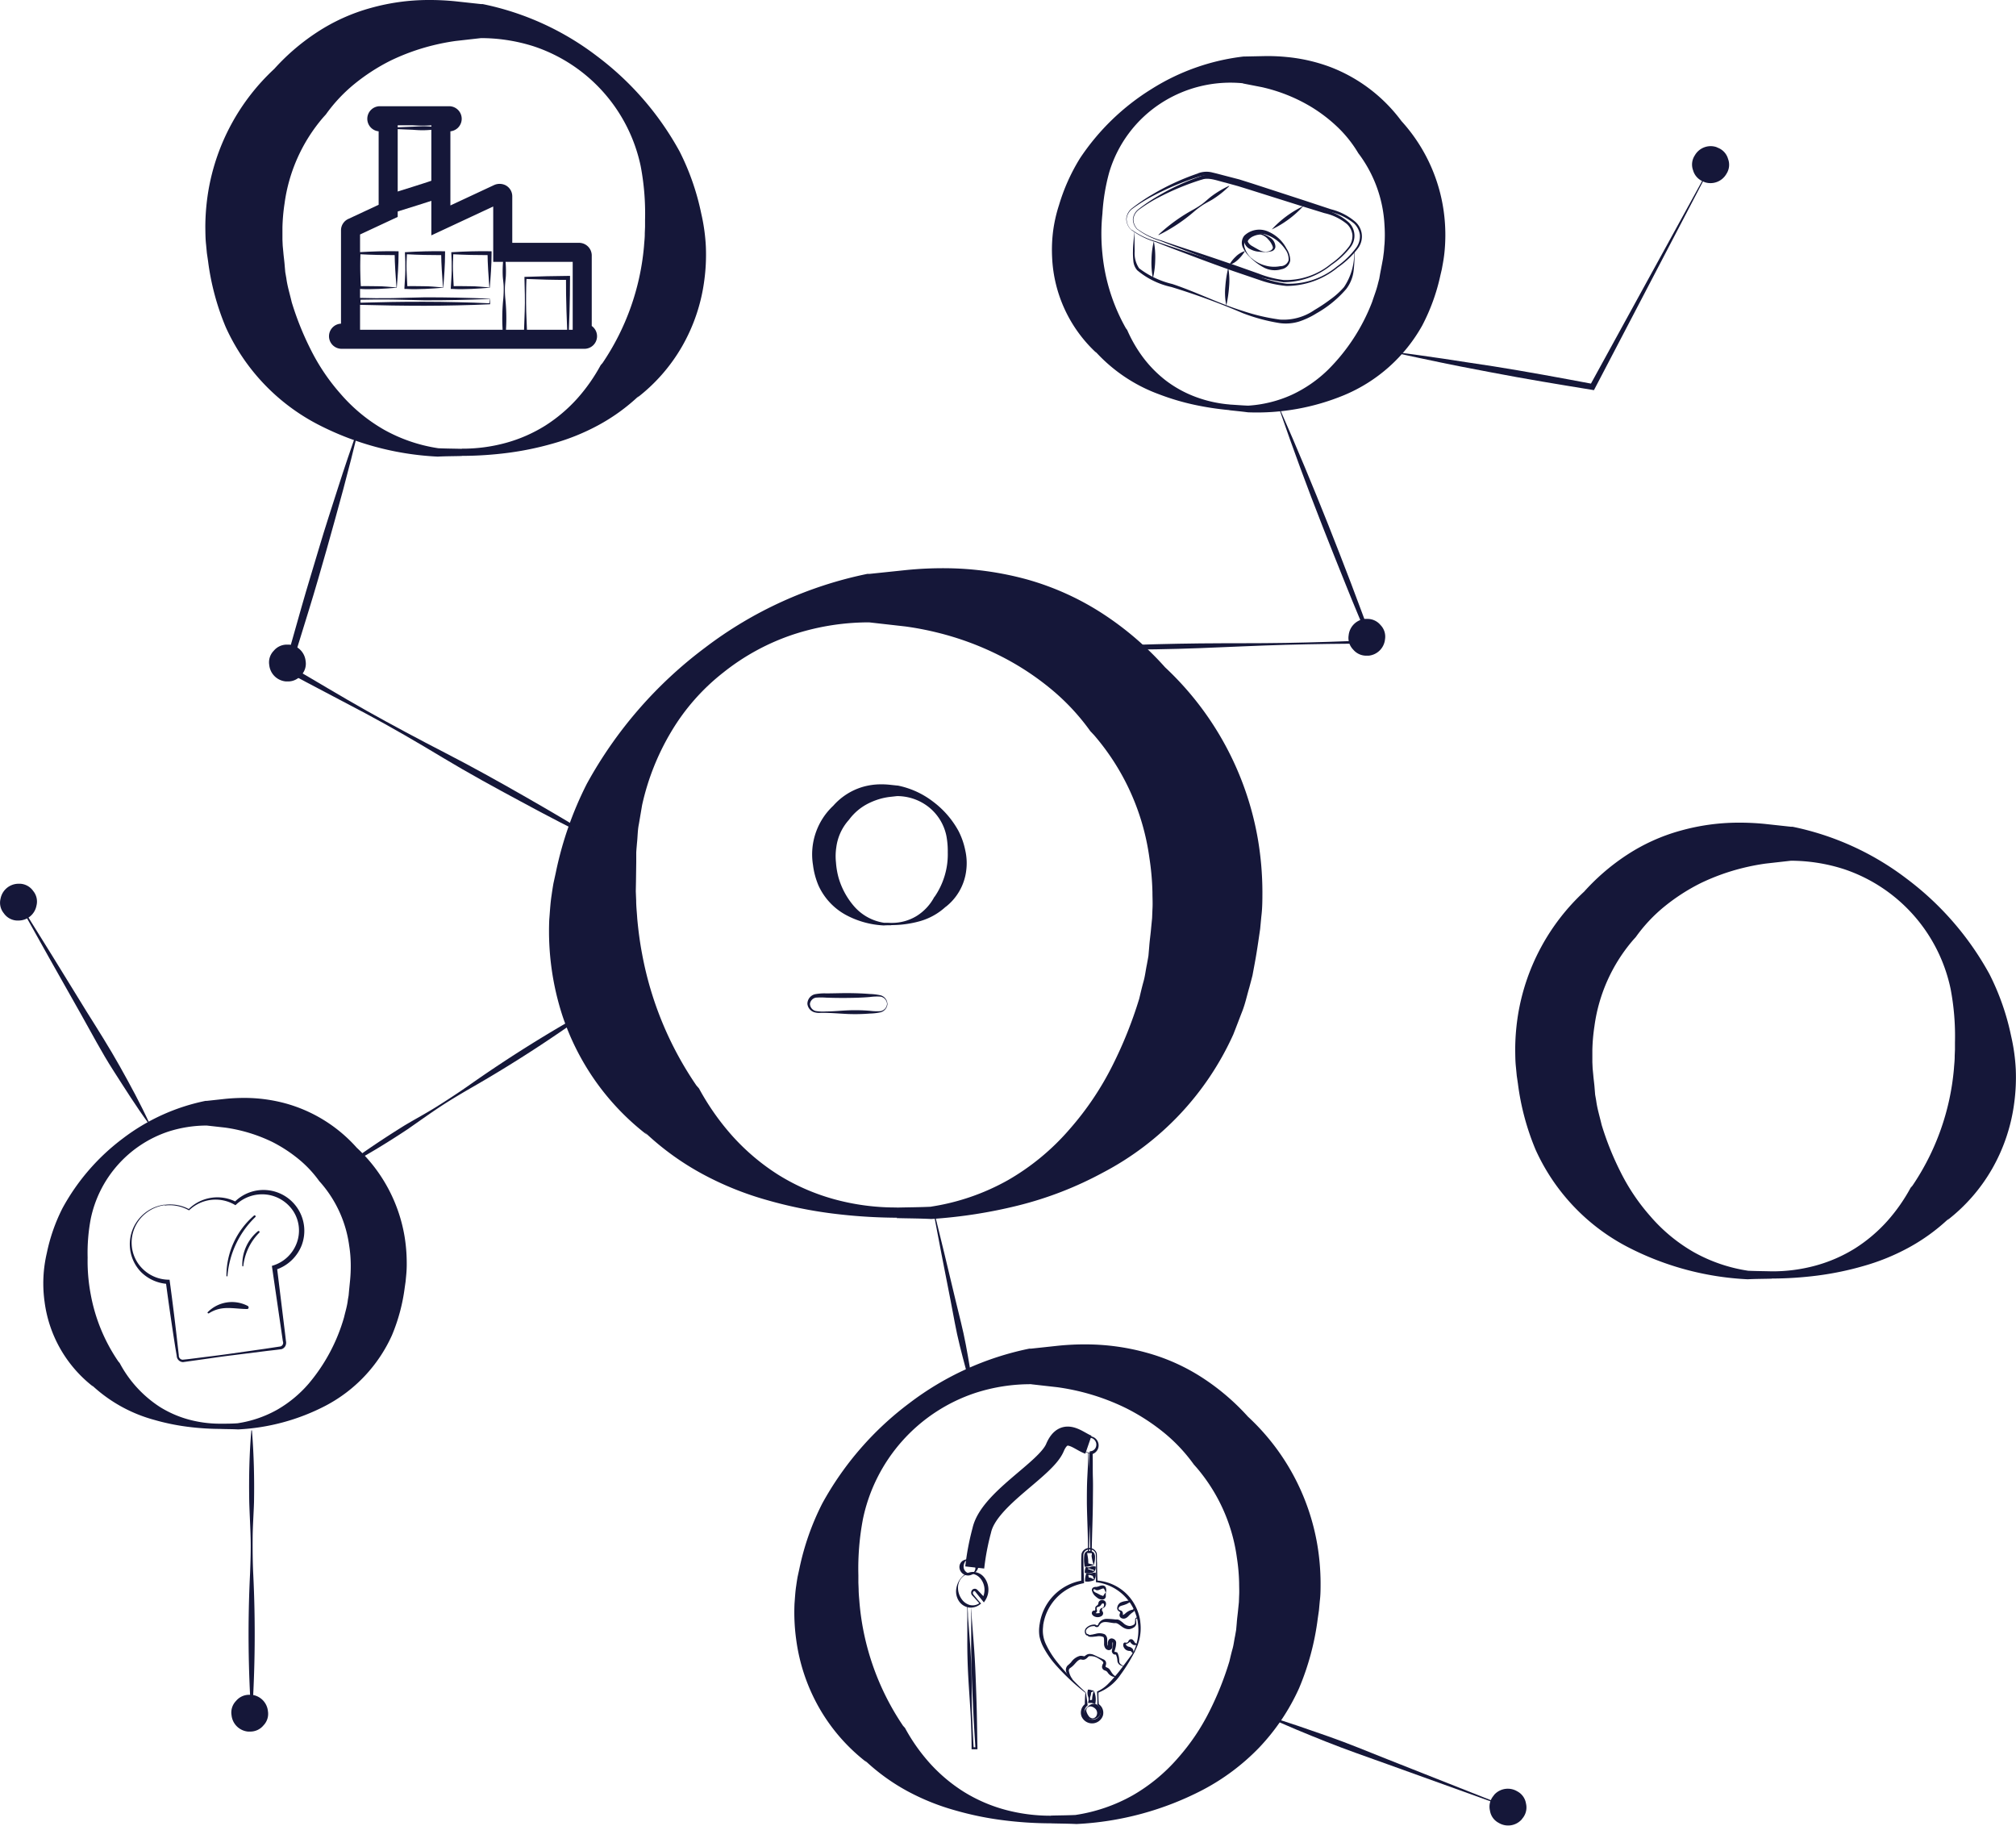
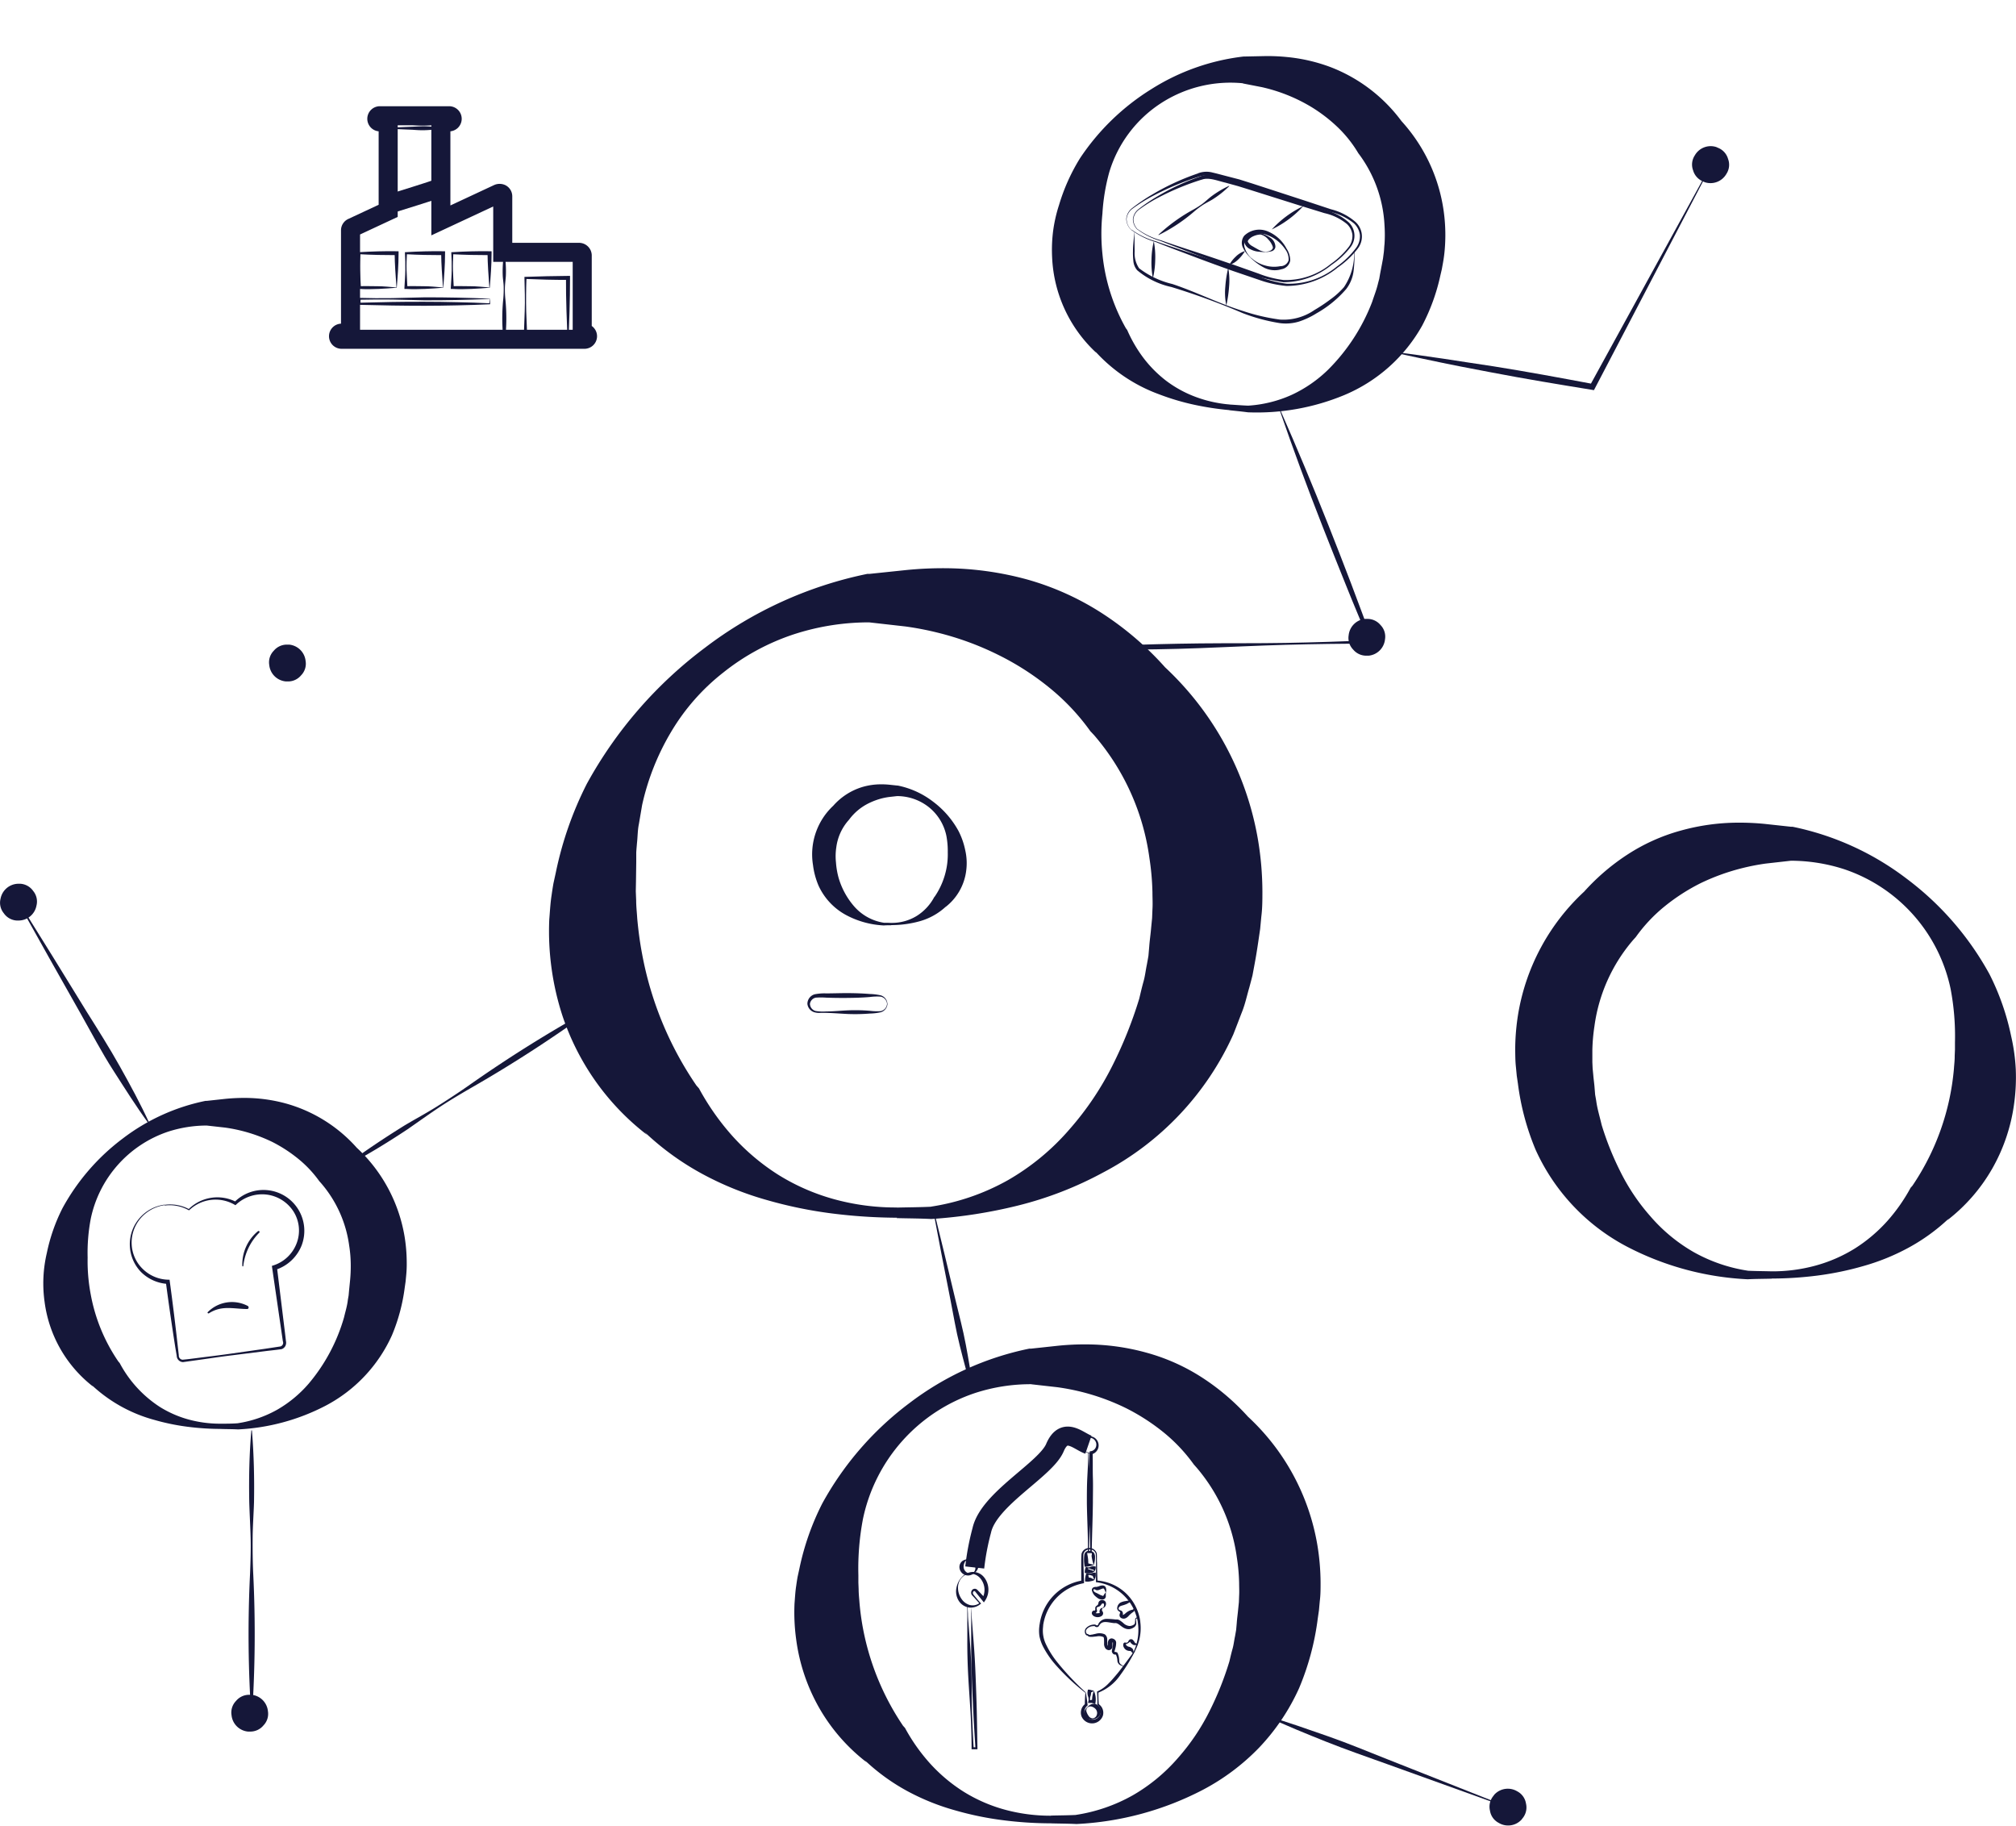
<svg xmlns="http://www.w3.org/2000/svg" id="Groupe_2074" data-name="Groupe 2074" width="52.912" height="47.907" viewBox="0 0 52.912 47.907">
  <defs>
    <clipPath id="clip-path">
      <rect id="Rectangle_1496" data-name="Rectangle 1496" width="52.912" height="47.907" fill="none" />
    </clipPath>
  </defs>
  <g id="Groupe_2073" data-name="Groupe 2073" transform="translate(0 0)" clip-path="url(#clip-path)">
    <path id="Tracé_5327" data-name="Tracé 5327" d="M28.359,36.673c.3-.008.6-.008.9-.023H29.24a5.949,5.949,0,0,0,2.037-.7,6.237,6.237,0,0,0,1.617-1.339,7.852,7.852,0,0,0,1.119-1.662,11.057,11.057,0,0,0,.705-1.76c.036-.151.07-.3.112-.449s.057-.3.089-.45c.013-.076.028-.149.04-.226l.021-.244c.012-.165.036-.319.05-.49l.025-.253.009-.228c.01-.151,0-.3,0-.452a6.843,6.843,0,0,0-.079-.895,6.217,6.217,0,0,0-1.451-3.225l-.1-.106a5.834,5.834,0,0,0-1.069-1.136,7.11,7.11,0,0,0-1.35-.867,7.733,7.733,0,0,0-1.58-.58,8.006,8.006,0,0,0-.857-.165l-.947-.107.06,0a6.381,6.381,0,0,0-2.045.315,5.961,5.961,0,0,0-1.844,1A5.608,5.608,0,0,0,22.425,24.2a6.462,6.462,0,0,0-.755,1.91l-.085.5c-.034.163-.031.333-.05.5-.006.082-.015.163-.019.246V27.6l-.007.514-.005.26.01.241c0,.159.019.317.028.474.029.314.069.625.128.93a9,9,0,0,0,1.425,3.45l.067.076a6.59,6.59,0,0,0,.869,1.24,5.772,5.772,0,0,0,1.206,1.023,5.562,5.562,0,0,0,1.49.65,6.092,6.092,0,0,0,1.634.212m0,.269a14.062,14.062,0,0,1-1.707-.112,11.364,11.364,0,0,1-1.71-.352,8.243,8.243,0,0,1-1.684-.68,7.156,7.156,0,0,1-1.527-1.106l.067.076a6.541,6.541,0,0,1-1.683-1.927,6.633,6.633,0,0,1-.532-1.181,7.165,7.165,0,0,1-.352-2.544c.018-.214.028-.426.061-.637.014-.1.031-.211.049-.313l.064-.292a9.249,9.249,0,0,1,.811-2.317,11.162,11.162,0,0,1,3.1-3.571,10.518,10.518,0,0,1,4.265-1.94l.061,0,.957-.1a9.622,9.622,0,0,1,1.043-.048,8.311,8.311,0,0,1,2.119.292,7.224,7.224,0,0,1,2.006.908,8.143,8.143,0,0,1,1.69,1.472l-.1-.106a8.044,8.044,0,0,1,2.481,4.594,8.376,8.376,0,0,1,.11,1.319c0,.22,0,.441-.028.66l-.031.327-.044.3c-.029.2-.062.409-.1.612l-.057.307c-.025.1-.055.211-.083.316-.062.209-.106.423-.186.627s-.155.406-.235.607a7.639,7.639,0,0,1-3.42,3.624,9.454,9.454,0,0,1-2.229.865,12.917,12.917,0,0,1-2.271.353h-.015c-.3-.015-.6-.015-.9-.023" transform="translate(-4.817 -4.984)" fill="#151739" />
    <path id="Tracé_5328" data-name="Tracé 5328" d="M41.506,11.108c.163.009.327.024.491.029h-.008a3.268,3.268,0,0,0,1.148-.286,3.441,3.441,0,0,0,.948-.655,5.071,5.071,0,0,0,1.16-1.786c.052-.163.116-.318.153-.483l.032-.121.023-.133.051-.266.025-.136.016-.124c.013-.082.013-.165.023-.247a3.733,3.733,0,0,0,0-.493,3.412,3.412,0,0,0-.641-1.832l-.047-.063a3.222,3.222,0,0,0-.531-.672,4.058,4.058,0,0,0-.7-.54,4.37,4.37,0,0,0-1.3-.521l-.513-.1h.034a3.352,3.352,0,0,0-2.19.535,3.281,3.281,0,0,0-1.337,1.8A5.214,5.214,0,0,0,38.164,6.1a5.13,5.13,0,0,0,0,1.051,4.933,4.933,0,0,0,.616,1.955l.034.045a3.626,3.626,0,0,0,.416.719,3.193,3.193,0,0,0,.611.617,3.057,3.057,0,0,0,.785.426,3.352,3.352,0,0,0,.884.194m-.013.147a7.7,7.7,0,0,1-.929-.142,6.3,6.3,0,0,1-.919-.274A4.209,4.209,0,0,1,37.974,9.71l.034.044a3.627,3.627,0,0,1-1.164-2.508,3.885,3.885,0,0,1,.028-.705,3.816,3.816,0,0,1,.154-.671,5.075,5.075,0,0,1,.553-1.23,6.13,6.13,0,0,1,1.865-1.806,5.781,5.781,0,0,1,2.425-.859H41.9l.528-.011A5.077,5.077,0,0,1,43,1.988a4.473,4.473,0,0,1,1.144.262,4.189,4.189,0,0,1,1.91,1.476l-.046-.062A4.417,4.417,0,0,1,47.15,6.295a4.517,4.517,0,0,1,0,.726,3.6,3.6,0,0,1-.046.36l-.032.177-.038.162a5.194,5.194,0,0,1-.479,1.319,4.2,4.2,0,0,1-2.042,1.82,5.98,5.98,0,0,1-2.52.453h-.008c-.163-.022-.326-.037-.489-.055" transform="translate(-9.23 -0.492)" fill="#151739" />
    <path id="Tracé_5329" data-name="Tracé 5329" d="M6.171,46.992c.152,0,.3,0,.456-.012H6.62a3.038,3.038,0,0,0,1.037-.356,3.181,3.181,0,0,0,.824-.682A4.688,4.688,0,0,0,9.41,44.2c.036-.154.083-.3.1-.459l.02-.115.011-.124.025-.25a3.887,3.887,0,0,0,.019-.474,3.31,3.31,0,0,0-.04-.456,3.152,3.152,0,0,0-.739-1.643l-.048-.054a3.017,3.017,0,0,0-.544-.579A3.82,3.82,0,0,0,7.53,39.6a4.155,4.155,0,0,0-1.241-.378l-.483-.054h.03a3.313,3.313,0,0,0-1.042.16,3.072,3.072,0,0,0-2.031,2.281,4.79,4.79,0,0,0-.083,1.024,4.685,4.685,0,0,0,.082.971,4.569,4.569,0,0,0,.725,1.757l.034.039a3.1,3.1,0,0,0,1.056,1.153,2.845,2.845,0,0,0,.76.331,3.146,3.146,0,0,0,.833.108m0,.137a6.9,6.9,0,0,1-.869-.057,5.791,5.791,0,0,1-.872-.18,3.893,3.893,0,0,1-1.637-.91l.034.038A3.361,3.361,0,0,1,1.551,43.8a3.484,3.484,0,0,1,.058-1.287,4.688,4.688,0,0,1,.413-1.18A5.684,5.684,0,0,1,3.6,39.51a5.334,5.334,0,0,1,2.173-.989h.031l.487-.053a5,5,0,0,1,.531-.025,4.132,4.132,0,0,1,1.078.151A3.882,3.882,0,0,1,9.787,39.8l-.048-.054A4.1,4.1,0,0,1,11,42.09a4.3,4.3,0,0,1,.055.672,2.96,2.96,0,0,1-.014.336l-.016.166-.022.153a4.818,4.818,0,0,1-.337,1.257,3.894,3.894,0,0,1-1.742,1.847,5.563,5.563,0,0,1-2.293.621H6.627c-.152-.008-.3-.007-.456-.012" transform="translate(-0.38 -9.632)" fill="#151739" />
    <path id="Tracé_5330" data-name="Tracé 5330" d="M34.553,59.435c.22-.006.441-.006.66-.017H35.2a4.379,4.379,0,0,0,1.5-.515,4.622,4.622,0,0,0,1.192-.986,5.651,5.651,0,0,0,.825-1.226,8.149,8.149,0,0,0,.519-1.3c.027-.112.052-.223.083-.331s.042-.223.066-.332l.029-.167.016-.18c.008-.121.026-.235.037-.361l.019-.186.006-.169c.007-.111,0-.222,0-.333a4.967,4.967,0,0,0-.058-.66A4.579,4.579,0,0,0,38.373,50.3l-.07-.079a4.346,4.346,0,0,0-.788-.838,5.456,5.456,0,0,0-.995-.642,5.922,5.922,0,0,0-1.165-.425,6.029,6.029,0,0,0-.632-.122l-.7-.079.044,0a4.688,4.688,0,0,0-1.508.232,4.44,4.44,0,0,0-2.939,3.3,6.941,6.941,0,0,0-.121,1.482l0,.192.007.178c0,.118.014.234.022.35a6.8,6.8,0,0,0,1.144,3.23l.05.055a4.829,4.829,0,0,0,.641.914,4.243,4.243,0,0,0,.889.754,4.08,4.08,0,0,0,1.1.48,4.551,4.551,0,0,0,1.2.156m0,.2a9.992,9.992,0,0,1-1.258-.082,8.288,8.288,0,0,1-1.261-.26,6.055,6.055,0,0,1-1.242-.5,5.322,5.322,0,0,1-1.126-.815l.05.055a4.819,4.819,0,0,1-1.24-1.42,4.924,4.924,0,0,1-.608-1.8,5.2,5.2,0,0,1-.044-.947c.013-.157.02-.314.045-.469.01-.077.023-.156.036-.231l.047-.215a6.816,6.816,0,0,1,.6-1.709,8.229,8.229,0,0,1,2.286-2.633,7.752,7.752,0,0,1,3.145-1.43l.045,0,.705-.076a6.894,6.894,0,0,1,.77-.036,5.979,5.979,0,0,1,1.561.218,5.232,5.232,0,0,1,1.48.667,6.028,6.028,0,0,1,1.246,1.085l-.07-.078a5.93,5.93,0,0,1,1.829,3.387,6.234,6.234,0,0,1,.082.973c0,.162,0,.325-.021.486l-.022.241-.032.221a6.927,6.927,0,0,1-.488,1.819,5.6,5.6,0,0,1-1.054,1.567,5.813,5.813,0,0,1-1.467,1.1,8.014,8.014,0,0,1-3.317.9h-.011c-.22-.011-.44-.011-.66-.017" transform="translate(-6.97 -11.791)" fill="#151739" />
-     <path id="Tracé_5331" data-name="Tracé 5331" d="M13.923,11.966c-.21.006-.419.005-.629.016h-.01a7.636,7.636,0,0,1-3.157-.854,5.367,5.367,0,0,1-2.4-2.543,6.638,6.638,0,0,1-.464-1.731l-.031-.211L7.21,6.413c-.017-.153-.017-.308-.019-.462a5.9,5.9,0,0,1,.077-.926A5.649,5.649,0,0,1,9.009,1.8l-.067.074A5.717,5.717,0,0,1,10.128.843,4.978,4.978,0,0,1,11.537.208,5.66,5.66,0,0,1,13.022,0a6.777,6.777,0,0,1,.732.034l.672.073.043,0a7.36,7.36,0,0,1,2.993,1.36,7.828,7.828,0,0,1,2.176,2.506A6.5,6.5,0,0,1,20.206,5.6a4.916,4.916,0,0,1,.122.872,5.04,5.04,0,0,1-.043.9,4.694,4.694,0,0,1-.578,1.712,4.583,4.583,0,0,1-1.18,1.352l.047-.052a5.053,5.053,0,0,1-1.072.776,5.738,5.738,0,0,1-1.181.477,8.042,8.042,0,0,1-1.2.248,9.591,9.591,0,0,1-1.2.078m0-.189a4.3,4.3,0,0,0,1.146-.149,3.9,3.9,0,0,0,1.046-.456,4.06,4.06,0,0,0,.845-.717,4.613,4.613,0,0,0,.61-.871l.047-.053a6.47,6.47,0,0,0,1.09-3.073c.007-.11.022-.222.02-.334l.007-.169,0-.183a6.623,6.623,0,0,0-.115-1.411,4.229,4.229,0,0,0-2.8-3.14A4.577,4.577,0,0,0,14.384,1h.042l-.665.075a5.794,5.794,0,0,0-.6.116,5.672,5.672,0,0,0-1.109.4,5.172,5.172,0,0,0-.947.612,4.108,4.108,0,0,0-.75.8l-.067.074A4.359,4.359,0,0,0,9.27,5.343a4.887,4.887,0,0,0-.055.628c0,.106,0,.211,0,.318l.007.16.017.177c.01.121.027.229.035.344l.015.172.028.159c.028.214.093.418.142.631a7.75,7.75,0,0,0,.495,1.235,5.364,5.364,0,0,0,.785,1.166,4.373,4.373,0,0,0,1.135.939,4.186,4.186,0,0,0,1.429.49h-.01c.21.01.419.01.629.016" transform="translate(-1.802 0)" fill="#151739" />
    <path id="Tracé_5332" data-name="Tracé 5332" d="M.438,31.909h0A.443.443,0,0,1,.1,31.718a.433.433,0,0,1-.085-.384.481.481,0,0,1,.465-.39l.053,0a.445.445,0,0,1,.339.191.435.435,0,0,1,.085.384.479.479,0,0,1-.465.39l-.053,0" transform="translate(0 -7.753)" fill="#151739" />
    <path id="Tracé_5333" data-name="Tracé 5333" d="M8.579,59.343h0a.445.445,0,0,0-.354.161.436.436,0,0,0-.118.375.48.48,0,0,0,.429.429H8.59a.444.444,0,0,0,.354-.161.434.434,0,0,0,.118-.375.48.48,0,0,0-.429-.429Z" transform="translate(-2.03 -14.869)" fill="#151739" />
    <path id="Tracé_5334" data-name="Tracé 5334" d="M47.7,22.635h0a.445.445,0,0,1-.354-.161.436.436,0,0,1-.118-.375.481.481,0,0,1,.429-.429h.053a.444.444,0,0,1,.354.161.434.434,0,0,1,.118.375.48.48,0,0,1-.429.429Z" transform="translate(-11.831 -5.429)" fill="#151739" />
    <path id="Tracé_5335" data-name="Tracé 5335" d="M59.543,6.042h0a.444.444,0,0,1-.259-.29.436.436,0,0,1,.044-.391.479.479,0,0,1,.566-.22l.049.022a.442.442,0,0,1,.259.29.436.436,0,0,1-.043.391.481.481,0,0,1-.567.22l-.049-.022" transform="translate(-14.847 -1.282)" fill="#151739" />
    <path id="Tracé_5336" data-name="Tracé 5336" d="M53.036,63.4h0a.444.444,0,0,0,.084-.38.438.438,0,0,0-.23-.32.481.481,0,0,0-.6.086l-.032.043a.442.442,0,0,0-.083.379.435.435,0,0,0,.229.32.479.479,0,0,0,.6-.086l.032-.043" transform="translate(-13.069 -15.693)" fill="#151739" />
    <path id="Tracé_5337" data-name="Tracé 5337" d="M9.91,23.537h0a.443.443,0,0,0,.354-.161A.434.434,0,0,0,10.382,23a.481.481,0,0,0-.429-.429H9.9a.445.445,0,0,0-.354.161.432.432,0,0,0-.118.375.48.48,0,0,0,.429.429Z" transform="translate(-2.361 -5.655)" fill="#151739" />
    <path id="Tracé_5338" data-name="Tracé 5338" d="M57.1,5.889l-3.017,5.775-.025.048-.055-.009c-.875-.142-1.748-.286-2.619-.453-.435-.085-.871-.163-1.3-.254s-.868-.18-1.3-.276l0-.016c.44.057.879.116,1.318.182s.875.136,1.313.2c.875.139,1.746.3,2.617.464l-.079.038,3.134-5.712Z" transform="translate(-12.223 -1.474)" fill="#151739" />
    <path id="Tracé_5339" data-name="Tracé 5339" d="M30.517,31.161c-.064,0-.13,0-.194.005h0a2.336,2.336,0,0,1-.975-.264,1.66,1.66,0,0,1-.742-.786,2.012,2.012,0,0,1-.143-.535A1.747,1.747,0,0,1,29,28.02l-.02.022a1.655,1.655,0,0,1,.8-.515,1.728,1.728,0,0,1,.459-.064,2.048,2.048,0,0,1,.226.01l.208.022h.013a2.241,2.241,0,0,1,.925.42,2.4,2.4,0,0,1,.672.774,1.949,1.949,0,0,1,.175.5,1.519,1.519,0,0,1,.025.548,1.426,1.426,0,0,1-.544.947l.015-.016a1.667,1.667,0,0,1-.695.389,2.788,2.788,0,0,1-.742.1m0-.058a1.244,1.244,0,0,0,.677-.188,1.311,1.311,0,0,0,.451-.489l.015-.016a1.976,1.976,0,0,0,.308-.749A1.939,1.939,0,0,0,32,29.247a2.156,2.156,0,0,0-.037-.436,1.3,1.3,0,0,0-.465-.753,1.34,1.34,0,0,0-.843-.286h.013l-.205.023a1.7,1.7,0,0,0-.186.035,1.806,1.806,0,0,0-.342.125,1.422,1.422,0,0,0-.525.435l-.02.023a1.329,1.329,0,0,0-.315.7,1.547,1.547,0,0,0-.009.4,2.058,2.058,0,0,0,.068.4,1.987,1.987,0,0,0,.4.742,1.3,1.3,0,0,0,.792.441h0c.064,0,.13,0,.194.005" transform="translate(-7.125 -6.881)" fill="#151739" />
    <path id="Tracé_5340" data-name="Tracé 5340" d="M32.69,42.347q.292,1.182.572,2.365c.094.394.2.787.274,1.185s.146.8.187,1.2l-.016,0c-.131-.386-.229-.779-.329-1.173s-.165-.794-.243-1.192q-.237-1.193-.462-2.388Z" transform="translate(-8.187 -10.61)" fill="#151739" />
    <path id="Tracé_5341" data-name="Tracé 5341" d="M36.018,20.631q1.123-.064,2.248-.1c.749-.024,1.5-.046,2.249-.054s1.5,0,2.249-.013,1.5-.039,2.249-.068l-.04.06c-.208-.505-.424-1.007-.626-1.515s-.409-1.012-.606-1.521c-.4-1.018-.777-2.041-1.134-3.074l.014-.006c.442,1,.861,2.009,1.264,3.023.2.507.4,1.016.594,1.527s.381,1.023.573,1.534l.022.059h-.062c-.749,0-1.5.01-2.249.031s-1.5.058-2.248.087-1.5.037-2.248.046-1.5.009-2.251,0Z" transform="translate(-9.024 -3.593)" fill="#151739" />
    <path id="Tracé_5342" data-name="Tracé 5342" d="M50.7,62.492l-3.187-1.147c-.531-.191-1.065-.375-1.59-.584s-1.047-.422-1.56-.662l.006-.013c.543.159,1.075.348,1.608.534s1.054.405,1.579.612l3.15,1.246Z" transform="translate(-11.115 -15.055)" fill="#151739" />
    <path id="Tracé_5343" data-name="Tracé 5343" d="M12.007,39.471c.523-.393,1.064-.755,1.62-1.1.28-.167.568-.321.844-.494s.549-.352.817-.538a34.784,34.784,0,0,1,3.316-2.07l.008.013a34.874,34.874,0,0,1-3.28,2.127c-.283.165-.563.331-.833.512s-.536.372-.8.555c-.544.36-1.1.7-1.679,1Z" transform="translate(-3.008 -8.838)" fill="#151739" />
    <path id="Tracé_5344" data-name="Tracé 5344" d="M8.793,50.084c.051.626.066,1.252.055,1.879-.009.313-.034.626-.036.939s0,.626.015.939A32.225,32.225,0,0,1,8.793,57.6H8.778a32.226,32.226,0,0,1-.034-3.757c.012-.313.023-.627.015-.939s-.027-.627-.036-.939c-.011-.627,0-1.253.055-1.879Z" transform="translate(-2.181 -12.549)" fill="#151739" />
    <path id="Tracé_5345" data-name="Tracé 5345" d="M18.31,9.762h-.059V7.717a.084.084,0,0,0-.086-.079h-2V6.167a.077.077,0,0,0-.04-.067.1.1,0,0,0-.084,0l-1.5.7V4.213h.208a.08.08,0,1,0,0-.159h-1.8a.08.08,0,1,0,0,.159h.209V6.549l-.941.439a.078.078,0,0,0-.047.071v2.7h-.235a.08.08,0,1,0,0,.16H18.31a.08.08,0,1,0,0-.16Z" transform="translate(-2.97 -1.016)" fill="none" stroke="#151739" stroke-miterlimit="10" stroke-width="0.5" />
    <path id="Tracé_5346" data-name="Tracé 5346" d="M13.47,4.079q.368-.021.733-.035c.122-.005.244-.016.366-.01a2.353,2.353,0,0,1,.366.045v.01a2.266,2.266,0,0,1-.366.045c-.121.007-.244,0-.366-.01-.244-.009-.488-.02-.733-.035Z" transform="translate(-3.375 -1.01)" fill="#151739" />
    <path id="Tracé_5347" data-name="Tracé 5347" d="M13.47,4.3q.368-.021.733-.035c.122-.005.244-.016.366-.01a2.353,2.353,0,0,1,.366.045v.01a2.266,2.266,0,0,1-.366.045c-.121.007-.244,0-.366-.01-.244-.009-.488-.02-.733-.035Z" transform="translate(-3.375 -1.064)" fill="#151739" />
-     <path id="Tracé_5348" data-name="Tracé 5348" d="M13.47,4.468q.368-.021.733-.035c.122-.005.244-.016.366-.01a2.353,2.353,0,0,1,.366.045v.01a2.266,2.266,0,0,1-.366.045c-.121.007-.244,0-.366-.01-.244-.009-.488-.02-.733-.035Z" transform="translate(-3.375 -1.108)" fill="#151739" />
+     <path id="Tracé_5348" data-name="Tracé 5348" d="M13.47,4.468q.368-.021.733-.035c.122-.005.244-.016.366-.01a2.353,2.353,0,0,1,.366.045v.01a2.266,2.266,0,0,1-.366.045c-.121.007-.244,0-.366-.01-.244-.009-.488-.02-.733-.035" transform="translate(-3.375 -1.108)" fill="#151739" />
    <path id="Tracé_5349" data-name="Tracé 5349" d="M17.647,8.863a2.886,2.886,0,0,1,.037.6c-.007.1-.022.2-.025.3a2.518,2.518,0,0,0,.011.3,4.953,4.953,0,0,1-.022,1.2h-.01a4.953,4.953,0,0,1-.022-1.2,2.685,2.685,0,0,0,.011-.3c0-.1-.019-.2-.025-.3a2.886,2.886,0,0,1,.037-.6Z" transform="translate(-4.407 -2.221)" fill="#151739" />
    <path id="Tracé_5350" data-name="Tracé 5350" d="M19.5,11.461c-.029-.612-.052-1.177-.049-1.748l.052.052q-.558,0-1.116-.025l.027-.027q-.017.437-.007.875c.012.292.026.585.025.876l-.044-.044c.362,0,.72.018,1.113.041m.007.007c-.352.023-.738.037-1.12.041h-.044v-.045c0-.292.013-.584.024-.876s0-.584-.007-.875V9.685h.028q.558-.02,1.116-.025h.052v.053c0,.6-.02,1.2-.049,1.755" transform="translate(-4.596 -2.42)" fill="#151739" />
    <path id="Tracé_5351" data-name="Tracé 5351" d="M13.535,7.036c1.291-.4,1.323-.422,1.323-.422" transform="translate(-3.391 -1.657)" fill="none" stroke="#151739" stroke-miterlimit="10" stroke-width="0.5" />
    <path id="Tracé_5352" data-name="Tracé 5352" d="M13.545,9.751c-.023-.325-.046-.615-.048-.905l.051.052c-.325,0-.651-.006-.977-.024l.028-.028c-.008.151-.015.3-.01.454s.016.3.022.454l-.04-.04c.158-.007.314,0,.474,0s.324.018.5.032m.007.007c-.15.013-.312.025-.477.032s-.335.011-.5,0l-.042,0,0-.038c.007-.151.022-.3.023-.454s0-.3-.01-.454V8.82h.028c.326-.019.651-.029.977-.024H13.6v.05c0,.316-.025.631-.048.912" transform="translate(-3.139 -2.203)" fill="#151739" />
    <path id="Tracé_5353" data-name="Tracé 5353" d="M15.175,9.751c-.023-.325-.046-.615-.048-.905l.051.052c-.325,0-.651-.006-.977-.024l.028-.028c-.008.151-.015.3-.01.454s.016.3.022.454l-.04-.04c.158-.007.314,0,.474,0s.324.018.5.032m.007.007c-.15.013-.312.025-.477.032s-.336.011-.5,0l-.042,0,0-.038c.007-.151.022-.3.023-.454s0-.3-.01-.454V8.82H14.2c.326-.019.651-.029.977-.024h.052v.05c0,.316-.025.631-.048.912" transform="translate(-3.548 -2.203)" fill="#151739" />
    <path id="Tracé_5354" data-name="Tracé 5354" d="M16.8,9.751c-.023-.325-.046-.615-.048-.905l.051.052c-.325,0-.651-.006-.977-.024l.028-.028c-.008.151-.015.3-.01.454s.015.3.022.454l-.04-.04c.158-.007.314,0,.474,0s.324.018.5.032m.007.007c-.15.013-.312.025-.477.032s-.335.011-.5,0l-.042,0,0-.038c.007-.151.022-.3.023-.454s0-.3-.01-.454V8.82h.028c.325-.019.651-.029.977-.024h.052v.05c0,.316-.025.631-.048.912" transform="translate(-3.956 -2.203)" fill="#151739" />
    <path id="Tracé_5355" data-name="Tracé 5355" d="M16,10.449l.008.133v.011H16c-.285.014-.57.023-.855.029s-.57.011-.854.011c-.57,0-1.139-.01-1.709-.025h-.028v-.027l0-.13v-.025h.023c.287.009.571.01.859.006l.867-.021c.577,0,1.15.011,1.7.036m-.007.007c-.593.024-1.159.038-1.721.035l-.842-.02c-.283-.005-.567,0-.851.005l.024-.024,0,.13-.028-.027c.57-.015,1.14-.028,1.709-.025q.427,0,.854.011c.286.006.57.015.855.029l-.011.011Z" transform="translate(-3.144 -2.609)" fill="#151739" />
    <path id="Tracé_5356" data-name="Tracé 5356" d="M59.8,40.772c-.21.006-.419.005-.629.016h-.01A7.636,7.636,0,0,1,56,39.933a5.367,5.367,0,0,1-2.4-2.543,6.638,6.638,0,0,1-.464-1.731l-.031-.211-.022-.229c-.017-.153-.017-.308-.019-.462a5.9,5.9,0,0,1,.077-.926,5.645,5.645,0,0,1,1.741-3.223l-.067.074a5.718,5.718,0,0,1,1.186-1.033,4.978,4.978,0,0,1,1.409-.635,5.66,5.66,0,0,1,1.485-.208,6.777,6.777,0,0,1,.732.034l.672.073h.043a7.372,7.372,0,0,1,2.993,1.361,7.828,7.828,0,0,1,2.176,2.506,6.5,6.5,0,0,1,.569,1.626,4.976,4.976,0,0,1,.122.872,5.04,5.04,0,0,1-.043.9,4.694,4.694,0,0,1-.578,1.712,4.582,4.582,0,0,1-1.18,1.352l.047-.052a5.052,5.052,0,0,1-1.072.776,5.738,5.738,0,0,1-1.181.477,8.043,8.043,0,0,1-1.2.248,9.61,9.61,0,0,1-1.2.078m0-.189a4.305,4.305,0,0,0,1.146-.149,3.9,3.9,0,0,0,1.046-.456,4.06,4.06,0,0,0,.845-.717,4.613,4.613,0,0,0,.61-.871l.047-.053a6.47,6.47,0,0,0,1.09-3.073c.007-.11.022-.222.02-.333l.007-.169,0-.183a6.623,6.623,0,0,0-.115-1.411,4.229,4.229,0,0,0-2.8-3.14,4.577,4.577,0,0,0-1.435-.22H60.3l-.665.075a5.793,5.793,0,0,0-.6.116,5.672,5.672,0,0,0-1.109.4,5.172,5.172,0,0,0-.947.612,4.108,4.108,0,0,0-.75.8l-.067.074a4.359,4.359,0,0,0-1.018,2.263,4.885,4.885,0,0,0-.055.628c0,.106,0,.211,0,.318l.007.16.017.177c.01.121.027.229.035.344l.014.172.028.159c.028.214.093.418.142.631a7.751,7.751,0,0,0,.495,1.235,5.364,5.364,0,0,0,.785,1.166,4.361,4.361,0,0,0,1.135.939,4.186,4.186,0,0,0,1.429.49h-.01c.21.01.419.01.629.016" transform="translate(-13.296 -7.218)" fill="#151739" />
    <path id="Tracé_5357" data-name="Tracé 5357" d="M38.252,55.257a.232.232,0,0,1-.1.034.3.3,0,0,1-.091.013L38,55.3l0-.048a.524.524,0,0,1,.022-.134l.012-.033.015,0a.178.178,0,0,0,.094.008.389.389,0,0,1,.094-.026h.043l0,.043a.229.229,0,0,1-.035.142m-.007-.007a.543.543,0,0,1-.047-.13l.045.043a.369.369,0,0,1-.094-.025.186.186,0,0,0-.094.009l.028-.028a.484.484,0,0,1,.029.133l-.058-.052a.319.319,0,0,1,.1.008c.022.007.047.027.092.043" transform="translate(-9.521 -13.799)" fill="#151739" />
    <path id="Tracé_5358" data-name="Tracé 5358" d="M38.253,59.19a.538.538,0,0,1,.047.283l-.01.07-.053-.023a.237.237,0,0,0-.046-.012h0l-.028,0h-.022l-.043,0,.007-.022a.235.235,0,0,0,0-.14.266.266,0,0,1-.016-.14l.008-.046.034,0a.324.324,0,0,1,.058.014h0a.163.163,0,0,1,.063.02m-.007.007a.526.526,0,0,0-.052.028h0a.412.412,0,0,1-.058.011l.042-.041a.275.275,0,0,1-.015.14.227.227,0,0,0,0,.139l-.036-.025.032-.016h0c.009,0,.018-.005.027-.008H38.2a.2.2,0,0,1,.07,0l-.063.047a.709.709,0,0,1,.044-.277" transform="translate(-9.544 -14.821)" fill="#151739" />
    <path id="Tracé_5359" data-name="Tracé 5359" d="M38.244,54.979a.271.271,0,0,1-.2.048l-.053-.009,0-.038a.3.3,0,0,1,.018-.09l.013-.034.014.005a.118.118,0,0,0,.1,0,.417.417,0,0,1,.048-.018.129.129,0,0,1,.048,0l.045.005,0,.035a.154.154,0,0,1-.034.094m-.007-.007c-.019-.045-.037-.064-.043-.082l.043.04a.133.133,0,0,1-.049,0c-.016,0-.031-.012-.048-.018a.119.119,0,0,0-.1,0l.027-.028a.328.328,0,0,1,.027.088l-.05-.047c.051-.013.094.016.189.045" transform="translate(-9.52 -13.741)" fill="#151739" />
    <path id="Tracé_5360" data-name="Tracé 5360" d="M38.222,54.673a.767.767,0,0,1-.2.046l-.04,0-.008-.051a1.013,1.013,0,0,1,0-.274v0a.119.119,0,0,1,.13-.09h0a.163.163,0,0,1,.115.043.2.2,0,0,1,.034.122.615.615,0,0,1-.031.2m-.007-.007a1.234,1.234,0,0,1-.05-.208c-.006-.029.008-.063.005-.079a.063.063,0,0,0-.064-.044h0a.053.053,0,0,0-.055.065v0a1.017,1.017,0,0,1,.024.273l-.049-.046c.053.007.107.025.19.044" transform="translate(-9.513 -13.606)" fill="#151739" />
    <path id="Tracé_5361" data-name="Tracé 5361" d="M38.048,59.749a.275.275,0,0,1,.127-.085.175.175,0,0,1,.164.043.2.2,0,0,1-.01.308.277.277,0,0,1-.144.052.221.221,0,0,1-.156-.035.153.153,0,0,1-.058-.154.282.282,0,0,1,.076-.13m.007.007a.116.116,0,0,0-.021.122.386.386,0,0,0,.052.1.134.134,0,0,0,.1.063.119.119,0,0,0,.1-.058.157.157,0,0,0-.023-.193.234.234,0,0,0-.089-.055.117.117,0,0,0-.121.025" transform="translate(-9.513 -14.948)" fill="#151739" />
    <path id="Tracé_5362" data-name="Tracé 5362" d="M38.779,57.087a1.34,1.34,0,0,0,.2-.944v.005l0-.008v-.005A1.266,1.266,0,0,0,37.905,55.1l-.022,0v-.022c0-.163,0-.325,0-.488,0-.079,0-.166-.006-.24a.163.163,0,0,0-.17-.112.16.16,0,0,0-.154.128c-.005.071,0,.16,0,.238l.016.487v.032l-.033.007a1.309,1.309,0,0,0-1.039,1.1l-.013.028a.038.038,0,0,0,.01-.019.039.039,0,0,0,0-.03l.005.03a.829.829,0,0,0,.077.5,2.337,2.337,0,0,0,.286.453,7.085,7.085,0,0,0,.746.792L37.605,58a5.818,5.818,0,0,1-.8-.754,2.391,2.391,0,0,1-.311-.459,1.062,1.062,0,0,1-.094-.269.946.946,0,0,1,0-.287l.005.029a.059.059,0,0,1-.005-.039.063.063,0,0,1,.015-.028l-.013.028a1.354,1.354,0,0,1,1.126-1.168l-.032.039,0-.489c0-.083,0-.158.008-.248a.206.206,0,0,1,.2-.154.2.2,0,0,1,.2.142c.007.088,0,.165.007.247,0,.163.006.325.013.488l-.022-.024a1.245,1.245,0,0,1,.763.331,1.258,1.258,0,0,1,.381.743v0l0,.008v.005a1.282,1.282,0,0,1-.269.962Z" transform="translate(-9.118 -13.579)" fill="#151739" />
    <path id="Tracé_5363" data-name="Tracé 5363" d="M39.274,57.806a4.34,4.34,0,0,1-.388.634,1.256,1.256,0,0,1-.585.463l.013-.019a3.009,3.009,0,0,0,.01.329l-.008-.016a.276.276,0,0,1,.115.305.3.3,0,0,1-.562.018.288.288,0,0,1,.1-.327l-.013.03c0-.109.007-.219.016-.329h.01c.019.108.034.217.047.326l0,.016-.016.013a.212.212,0,0,0-.051.234.2.2,0,0,0,.193.125.207.207,0,0,0,.2-.133.219.219,0,0,0-.061-.247l-.009-.007v-.009a3.209,3.209,0,0,0-.007-.329v-.013l.013-.005a.94.94,0,0,0,.29-.209c.086-.084.162-.178.241-.271.153-.19.291-.393.447-.586Z" transform="translate(-9.484 -14.482)" fill="#151739" />
    <path id="Tracé_5364" data-name="Tracé 5364" d="M39.5,56.053a.593.593,0,0,1-.124.08.811.811,0,0,1-.124.042c-.036.01-.079.028-.086.068a.04.04,0,0,0,.02.046c.016.012.042.009.07.035a.112.112,0,0,1,.02.091c0,.025,0,.006,0,.007s.035-.012.069-.044a.43.43,0,0,1,.129-.08.535.535,0,0,1,.064-.017c.008,0,.025-.037.055-.041l.005.009c-.018.016,0,.036-.026.07s-.043.034-.059.049a.741.741,0,0,0-.094.088.24.24,0,0,1-.068.05.13.13,0,0,1-.109,0,.087.087,0,0,1-.049-.052.1.1,0,0,1,0-.056c.008-.028.016-.037.015-.043s-.025-.025-.047-.04a.091.091,0,0,1-.033-.076.18.18,0,0,1,.081-.14.424.424,0,0,1,.142-.042.585.585,0,0,1,.139-.015Z" transform="translate(-9.806 -14.042)" fill="#151739" />
    <path id="Tracé_5365" data-name="Tracé 5365" d="M39.4,56.647c-.013.016-.041.013-.051.018a.029.029,0,0,0-.019.029.576.576,0,0,1,.01.109.138.138,0,0,1-.075.1.268.268,0,0,1-.114.04c-.184.007-.265-.184-.382-.158-.142-.01-.29-.074-.377.026a.22.22,0,0,0-.028.04.065.065,0,0,1-.061.038.113.113,0,0,1-.031-.008.077.077,0,0,1-.025-.017c-.007-.007-.022,0-.04,0a.226.226,0,0,0-.172.085.088.088,0,0,0-.01.085c.005.013.014.031.019.033s.025,0,.05.019.048,0,.082,0l.1-.022a.354.354,0,0,1,.237.014.166.166,0,0,1,.064.128c0,.04,0,.076,0,.109a.133.133,0,0,0,.015.07s.007,0,.013.006a.014.014,0,0,0-.014.007c0,.014,0-.02,0-.032s0-.037,0-.058a.231.231,0,0,1,.017-.067.092.092,0,0,1,.1-.054.141.141,0,0,1,.075.04.107.107,0,0,1,.028.086.487.487,0,0,1-.016.115c-.008.032-.022.079-.028.1s0,0,0,0,.012.021,0,.013c-.024-.007.01,0,.033,0h.005l.024.01.014.006.005.01a.478.478,0,0,1,.044.206.116.116,0,0,0,.028.08.264.264,0,0,0,.079.053l0,.01a.3.3,0,0,1-.1-.041.148.148,0,0,1-.055-.1A.421.421,0,0,0,38.8,57.6l.019.016L38.8,57.61l.005,0c-.012-.007-.016.013-.07-.016a.132.132,0,0,1-.024-.032.084.084,0,0,1-.013-.048l.022-.11a.527.527,0,0,0,.007-.1c0-.024,0-.014,0-.013s-.027-.016-.016-.011.011-.005.01,0a.1.1,0,0,0-.007.036c0,.015,0,.031,0,.049a.186.186,0,0,1-.009.072.093.093,0,0,1-.1.055.128.128,0,0,1-.076-.046.207.207,0,0,1-.034-.133c0-.07,0-.153-.017-.163a.293.293,0,0,0-.178-.017l-.107.011c-.019,0-.037,0-.056,0s-.058-.007-.065-.023-.022-.005-.046-.022a.113.113,0,0,1-.032-.058.139.139,0,0,1,.021-.118.294.294,0,0,1,.2-.1.1.1,0,0,1,.063.007c.012.008.011.01.019.012l.019,0a.022.022,0,0,0,.022-.017.227.227,0,0,1,.027-.052.246.246,0,0,1,.208-.1,1.884,1.884,0,0,1,.214.015h.049a.146.146,0,0,1,.072.025.838.838,0,0,1,.089.067.266.266,0,0,0,.163.08c.052,0,.135-.028.144-.076a.939.939,0,0,0,.007-.1.057.057,0,0,1,.044-.049c.024,0,.036,0,.05,0Z" transform="translate(-9.517 -14.191)" fill="#151739" />
    <path id="Tracé_5366" data-name="Tracé 5366" d="M39.707,57.545c-.031-.006-.052.016-.107,0a.217.217,0,0,1-.079-.067c-.006-.005.006-.008,0-.013s-.022.008-.037.019a.235.235,0,0,1-.1.045c.016-.013.021.019.039.034a.116.116,0,0,0,.056.029.184.184,0,0,1,.106.062.22.22,0,0,1,.019.111l-.008.006c-.034-.019-.053-.061-.07-.065s-.034,0-.073-.01a.164.164,0,0,1-.1-.08.133.133,0,0,1-.02-.062.122.122,0,0,1,.005-.04.049.049,0,0,1,.045-.033.064.064,0,0,0,.079-.02.144.144,0,0,1,.032-.05.073.073,0,0,1,.09,0,.356.356,0,0,1,.056.076c0,.018.058.015.08.053Z" transform="translate(-9.853 -14.38)" fill="#151739" />
    <path id="Tracé_5367" data-name="Tracé 5367" d="M38.524,56.231a.1.1,0,0,0,.031-.1c-.007-.018-.008-.014-.021-.017a.042.042,0,0,0-.027.005c-.005,0-.01.007-.025.03a.119.119,0,0,1-.068.052c-.025.006-.043.013-.049.027a.154.154,0,0,0,.007.059.068.068,0,0,1-.005.05.1.1,0,0,1-.04.034c-.011.005-.013.01-.007.006a.025.025,0,0,0,.007-.013s.013.006.029.007a.332.332,0,0,0,.047,0,.184.184,0,0,0,.043-.009s0,0,0,.008,0,0,0-.008c-.026-.058.018-.136.074-.131a0,0,0,0,1,.005.005v0a.061.061,0,0,0-.005.09.089.089,0,0,1,.013.057.087.087,0,0,1-.037.059.182.182,0,0,1-.085.031.18.18,0,0,1-.085-.01.141.141,0,0,1-.082-.063.075.075,0,0,1,.007-.076.068.068,0,0,1,.05-.025c.02,0,.018.007.025-.015s-.005-.045.006-.073.041-.04.056-.055a.062.062,0,0,0,.02-.043.1.1,0,0,1,.049-.078.113.113,0,0,1,.1,0,.092.092,0,0,1,.052.085.119.119,0,0,1-.089.119,0,0,0,0,1-.005,0v0" transform="translate(-9.581 -14.037)" fill="#151739" />
    <path id="Tracé_5368" data-name="Tracé 5368" d="M38.6,55.7a.307.307,0,0,0-.043-.1c-.015-.016-.033-.006-.072.007a.576.576,0,0,1-.059.023.129.129,0,0,1-.04.008.076.076,0,0,1-.045-.009c-.025-.02-.067-.027-.058.013s.049.055.083.07l.1.052a.4.4,0,0,0,.045.016l.02.006s0,.005,0,.007.015-.015.027-.037a.351.351,0,0,1,.04-.053.005.005,0,0,1,.007,0l0,0a.294.294,0,0,1,0,.067.1.1,0,0,1-.017.079.083.083,0,0,1-.058.031.13.13,0,0,1-.042,0,.194.194,0,0,1-.074-.022.634.634,0,0,1-.106-.085.313.313,0,0,1-.066-.126.075.075,0,0,1,.028-.076.122.122,0,0,1,.082-.019.388.388,0,0,0,.1-.028.216.216,0,0,1,.076-.011.089.089,0,0,1,.077.052.192.192,0,0,1,0,.139,0,0,0,0,1-.006,0l0,0" transform="translate(-9.583 -13.908)" fill="#151739" />
-     <path id="Tracé_5369" data-name="Tracé 5369" d="M38.655,58.521a.262.262,0,0,1-.235-.125c-.031-.038-.034-.035-.091-.058a.1.1,0,0,1-.055-.092.208.208,0,0,1,.022-.073c.047-.051-.057-.106-.126-.147a.366.366,0,0,0-.232-.055c-.033.008-.037.043-.1.078s-.111,0-.135.008c-.062.016-.109.079-.17.145a.586.586,0,0,1-.1.083.079.079,0,0,0-.029.077.531.531,0,0,0,.1.223l-.007.007a.42.42,0,0,1-.166-.217.17.17,0,0,1,.04-.16.885.885,0,0,0,.091-.085.412.412,0,0,1,.231-.167c.062-.009.109.016.122.009s.059-.054.117-.059a.253.253,0,0,1,.139.03c.041.016.079.037.119.055l.12.056a.133.133,0,0,1,.06.053.13.13,0,0,1,.007.088.226.226,0,0,0-.01.052c0,.007,0,0,.01.01a.519.519,0,0,1,.062.03.211.211,0,0,1,.053.059c.046.073.082.138.17.164Z" transform="translate(-9.35 -14.51)" fill="#151739" />
    <path id="Tracé_5370" data-name="Tracé 5370" d="M33.921,56.217a.058.058,0,0,1,.052.032.218.218,0,0,1,.007.061l.007.118c0,.079.007.157.013.235l.037.471c.025.313.043.627.055.941s.024.627.031.942.011.628.017.943v.029h-.154v-.025c0-.314-.01-.628-.028-.942s-.042-.627-.059-.941-.026-.627-.025-.942v-.471c0-.079,0-.157,0-.235l0-.118a.21.21,0,0,1,0-.061.055.055,0,0,1,.05-.035m0,.01a.043.043,0,0,0-.039.03.2.2,0,0,0,0,.056l.006.118c0,.078.006.157.013.235l.036.47c.025.313.039.627.046.941s0,.629.011.942.025.628.044.941l-.026-.025.1,0-.028.029c-.018-.313-.041-.627-.055-.941s-.031-.627-.04-.941-.019-.629-.016-.943v-.472c0-.079,0-.157,0-.235l0-.118a.219.219,0,0,0,0-.056.045.045,0,0,0-.041-.028" transform="translate(-8.486 -14.085)" fill="#151739" />
    <path id="Tracé_5371" data-name="Tracé 5371" d="M37.12,50.511c-.264-.091-.634-.5-.88.079S34.5,51.936,34.32,52.762a6.567,6.567,0,0,0-.184.971" transform="translate(-8.553 -12.6)" fill="none" stroke="#151739" stroke-miterlimit="10" stroke-width="0.5" />
    <path id="Tracé_5372" data-name="Tracé 5372" d="M33.62,55.19a.416.416,0,0,1,.271-.148.37.37,0,0,1,.306.115.519.519,0,0,1,.052.628l-.037.055-.039-.049-.129-.16-.061-.077a.029.029,0,0,0-.046,0,.061.061,0,0,0-.006.068c.016.024.041.052.062.078.043.052.087.106.134.155l.013.013-.015.012a.4.4,0,0,1-.305.094.388.388,0,0,1-.273-.185.465.465,0,0,1-.058-.317.58.58,0,0,1,.13-.283m.007.007a.4.4,0,0,0-.093.278.511.511,0,0,0,.088.268.39.39,0,0,0,.212.163.3.3,0,0,0,.27-.052l0,.025c-.042-.054-.088-.1-.134-.154l-.072-.077a.111.111,0,0,1,0-.125.092.092,0,0,1,.135-.019c.031.029.049.05.075.076l.14.15-.076.006a.469.469,0,0,0-.043-.515.345.345,0,0,0-.235-.133.315.315,0,0,0-.265.109" transform="translate(-8.389 -13.79)" fill="#151739" />
    <path id="Tracé_5373" data-name="Tracé 5373" d="M37.949,50.67a.223.223,0,0,1-.031-.268.216.216,0,0,1,.262-.093.241.241,0,0,1-.085.463v-.088h.032l.043,0,0,.046c.008.217,0,.435.007.653s0,.435,0,.653c-.005.435-.024.87-.031,1.306v.017h-.1v-.016c.007-.435-.022-.871-.027-1.306,0-.218,0-.435.011-.653s.024-.435.024-.653V50.72h.04v.015a.205.205,0,0,1-.145-.065m.007-.007a.191.191,0,0,0,.138.057v.015h-.032l.007-.007c0,.217.016.435.025.653s.015.435.01.653c0,.435-.033.87-.026,1.306l-.016-.016h.064l-.017.017c-.006-.435-.025-.871-.03-1.306,0-.218-.007-.435,0-.653s0-.435.007-.653l.045.045h-.032v-.088a.168.168,0,0,0,.163-.131.182.182,0,0,0-.094-.206.178.178,0,0,0-.229.066.208.208,0,0,0,.022.251" transform="translate(-9.493 -12.602)" fill="#151739" />
    <path id="Tracé_5374" data-name="Tracé 5374" d="M33.856,54.6a.138.138,0,0,0-.118.077.252.252,0,0,0-.028.118.179.179,0,0,0,.147.172.139.139,0,0,0,.13-.043.156.156,0,0,0,.028-.13.4.4,0,0,0-.04-.12.14.14,0,0,0-.119-.076m0-.01a.306.306,0,0,1,.164.041.176.176,0,0,1,.078.164.247.247,0,0,1-.089.153.288.288,0,0,1-.153.074A.226.226,0,0,1,33.6,54.8a.2.2,0,0,1,.088-.165.294.294,0,0,1,.165-.04" transform="translate(-8.419 -13.679)" fill="#151739" />
    <path id="Tracé_5375" data-name="Tracé 5375" d="M5.456,42.058a1.048,1.048,0,0,1,.645.115H6.086a1.072,1.072,0,0,1,1.251-.191l-.05.007a1.072,1.072,0,0,1,1.768,1.13,1.094,1.094,0,0,1-.69.645l.041-.066.211,1.721.025.215a.192.192,0,0,1-.015.127.17.17,0,0,1-.1.084c-.153.022-.29.035-.435.053l-.86.108c-.287.034-.572.079-.858.118l-.433.061a.171.171,0,0,1-.166-.168L5.738,45.8c-.089-.571-.173-1.143-.248-1.715l.052.048a1.081,1.081,0,0,1-.707-.316,1.048,1.048,0,0,1,.621-1.764m0,.013a1.026,1.026,0,0,0-.639.356.982.982,0,0,0-.223.687.959.959,0,0,0,.3.641.984.984,0,0,0,.647.272l.046,0,.006.046q.117.859.212,1.72l.025.216a.107.107,0,0,0,.1.118c.135-.012.285-.032.426-.05.287-.037.574-.07.86-.112l.858-.122.423-.064a.1.1,0,0,0,.064-.135l-.031-.214-.25-1.715-.007-.05.049-.016a.968.968,0,0,0,.6-.576.937.937,0,0,0-.076-.826.98.98,0,0,0-.7-.452,1,1,0,0,0-.806.256l-.024.022L7.3,42.058a1,1,0,0,0-1.192.136L6.1,42.2l-.008,0a1.019,1.019,0,0,0-.63-.124" transform="translate(-1.137 -10.441)" fill="#151739" />
    <path id="Tracé_5376" data-name="Tracé 5376" d="M7.306,45.889c.334-.215.634-.116,1-.112.052,0,.054-.068.011-.085a.894.894,0,0,0-1.044.168c-.013.017.012.04.029.029" transform="translate(-1.822 -11.426)" fill="#151838" />
-     <path id="Tracé_5377" data-name="Tracé 5377" d="M7.957,44.146A2.421,2.421,0,0,1,8.689,42.6c.024-.025-.012-.059-.037-.037a2.08,2.08,0,0,0-.722,1.584.014.014,0,0,0,.027,0" transform="translate(-1.987 -10.663)" fill="#151838" />
    <path id="Tracé_5378" data-name="Tracé 5378" d="M8.512,44.019a1.478,1.478,0,0,1,.419-.872c.024-.026-.011-.058-.037-.037a1.129,1.129,0,0,0-.408.91c0,.017.025.016.027,0" transform="translate(-2.126 -10.8)" fill="#151838" />
    <path id="Tracé_5379" data-name="Tracé 5379" d="M.652,31.584q.895,1.43,1.775,2.868c.3.478.6.951.875,1.442s.543.984.78,1.5l-.017.01C3.73,36.947,3.432,36.47,3.13,36s-.564-.972-.84-1.461Q1.456,33.068.635,31.594Z" transform="translate(-0.159 -7.914)" fill="#151739" />
    <path id="Tracé_5380" data-name="Tracé 5380" d="M39.576,7.545a.411.411,0,0,1-.133-.293.394.394,0,0,1,.155-.283,4.774,4.774,0,0,1,.543-.366,6.32,6.32,0,0,1,1.189-.546l-.006,0a.614.614,0,0,1,.384-.021c.119.027.235.06.353.09l.351.091.345.109,1.374.447L44.817,7a1.558,1.558,0,0,1,.648.337.517.517,0,0,1,.057.69,2.292,2.292,0,0,1-.528.5,2.134,2.134,0,0,1-1.346.485,2.927,2.927,0,0,1-.711-.157l-.684-.233c-.454-.16-.905-.328-1.355-.5-.226-.085-.451-.17-.674-.26a1.982,1.982,0,0,1-.645-.319m.007-.007a2,2,0,0,0,.645.307c.226.082.455.157.683.233.458.148.914.306,1.368.462l.681.24a2.872,2.872,0,0,0,.69.175A1.974,1.974,0,0,0,44.974,8.5a2.274,2.274,0,0,0,.51-.5.516.516,0,0,0,.091-.327.5.5,0,0,0-.153-.3,1.5,1.5,0,0,0-.63-.305L44.1,6.862l-1.376-.434-.343-.111-.347-.092c-.226-.051-.478-.16-.671-.083l-.006,0a7.215,7.215,0,0,0-1.2.5,4.2,4.2,0,0,0-.551.343.376.376,0,0,0-.154.268.4.4,0,0,0,.125.286" transform="translate(-9.883 -1.508)" fill="#151739" />
    <path id="Tracé_5381" data-name="Tracé 5381" d="M39.8,7.567a.386.386,0,0,1-.126-.276.373.373,0,0,1,.146-.266,4.375,4.375,0,0,1,.51-.345,5.963,5.963,0,0,1,1.117-.516l-.006,0a.576.576,0,0,1,.363-.02c.112.025.221.056.331.084l.331.086.324.1,1.292.421.644.214a1.462,1.462,0,0,1,.609.317.487.487,0,0,1,.054.651,2.162,2.162,0,0,1-.5.468,2.007,2.007,0,0,1-1.266.456,5.987,5.987,0,0,1-1.312-.365c-.427-.151-.851-.31-1.273-.471-.211-.08-.423-.16-.633-.245a1.865,1.865,0,0,1-.606-.3m.007-.007a1.865,1.865,0,0,0,.607.288c.212.077.427.147.642.218.43.139.859.286,1.286.432l.639.226a2.677,2.677,0,0,0,.648.166,1.856,1.856,0,0,0,1.243-.424A2.112,2.112,0,0,0,45.35,8a.481.481,0,0,0,.085-.306.466.466,0,0,0-.143-.28,1.415,1.415,0,0,0-.591-.286l-.648-.2L42.758,6.52l-.322-.1L42.11,6.33c-.212-.049-.45-.151-.629-.079l-.007,0a6.743,6.743,0,0,0-1.124.465,3.9,3.9,0,0,0-.518.322.358.358,0,0,0-.145.252.377.377,0,0,0,.118.268" transform="translate(-9.94 -1.535)" fill="#151739" />
    <path id="Tracé_5382" data-name="Tracé 5382" d="M39.709,8.129c.01.166.006.334.011.5a.7.7,0,0,0,.116.448,2.307,2.307,0,0,0,.873.413c.633.211,1.228.516,1.862.711a5.254,5.254,0,0,0,.96.222,1.426,1.426,0,0,0,.911-.253,4.259,4.259,0,0,0,.409-.272,2.053,2.053,0,0,0,.361-.325,1.569,1.569,0,0,0,.268-.923h.01a3.616,3.616,0,0,1-.025.5.968.968,0,0,1-.192.47,2.909,2.909,0,0,1-.779.638,2.121,2.121,0,0,1-.46.217,1.19,1.19,0,0,1-.513.04,4.774,4.774,0,0,1-.968-.262,18.419,18.419,0,0,0-1.868-.684,2.081,2.081,0,0,1-.9-.441.425.425,0,0,1-.1-.245,1.9,1.9,0,0,1-.01-.253c0-.168.027-.333.031-.5Z" transform="translate(-9.939 -2.037)" fill="#151739" />
    <path id="Tracé_5383" data-name="Tracé 5383" d="M42.428,6.516a2.539,2.539,0,0,1-.443.351c-.081.048-.166.09-.246.14a2.352,2.352,0,0,0-.225.169,4.4,4.4,0,0,1-.939.624l-.006-.008a4.453,4.453,0,0,1,.914-.66,2.373,2.373,0,0,0,.238-.151c.075-.057.144-.122.217-.181a2.572,2.572,0,0,1,.484-.292Z" transform="translate(-10.165 -1.631)" fill="#151739" />
    <path id="Tracé_5384" data-name="Tracé 5384" d="M43.73,8.788a.9.9,0,0,1-.2-.252.3.3,0,0,1,.025-.337.57.57,0,0,1,.643-.1.977.977,0,0,1,.468.444.556.556,0,0,1,.094.31.279.279,0,0,1-.241.229h.006a.613.613,0,0,1-.442-.039,1.5,1.5,0,0,1-.353-.253m.007-.007a.889.889,0,0,0,.368.2A.851.851,0,0,0,44.5,9h.007a.222.222,0,0,0,.21-.153.424.424,0,0,0-.085-.286.971.971,0,0,0-.471-.375.533.533,0,0,0-.54.078.252.252,0,0,0-.053.258.583.583,0,0,0,.165.26" transform="translate(-10.897 -2.015)" fill="#151739" />
    <path id="Tracé_5385" data-name="Tracé 5385" d="M44.16,8.66a1.6,1.6,0,0,1-.215-.01.567.567,0,0,1-.211-.064.271.271,0,0,1-.16-.19.228.228,0,0,1,.155-.195l0,0h0A.789.789,0,0,1,44,8.166a.806.806,0,0,1,.25.114.285.285,0,0,1,.141.247.134.134,0,0,1-.1.112.7.7,0,0,1-.133.02m0-.01c.083,0,.185-.059.165-.125a.5.5,0,0,0-.118-.193A.375.375,0,0,0,44,8.2a.51.51,0,0,0-.239.072h0c-.053.037-.1.085-.093.118a.266.266,0,0,0,.112.112c.055.033.114.066.176.1a.433.433,0,0,0,.2.054" transform="translate(-10.917 -2.046)" fill="#151739" />
    <path id="Tracé_5386" data-name="Tracé 5386" d="M44.538,7.829a2.711,2.711,0,0,1,.827-.612,2.679,2.679,0,0,1-.827.612" transform="translate(-11.159 -1.808)" fill="#151739" />
    <path id="Tracé_5387" data-name="Tracé 5387" d="M43.461,8.791a1.036,1.036,0,0,1-.175.219.63.63,0,0,1-.241.15.9.9,0,0,1,.173-.222.585.585,0,0,1,.243-.147" transform="translate(-10.785 -2.203)" fill="#151739" />
    <path id="Tracé_5388" data-name="Tracé 5388" d="M42.936,10.371a1.688,1.688,0,0,1-.026-.5,2.993,2.993,0,0,1,.076-.491,1.794,1.794,0,0,1,.022.5,3.462,3.462,0,0,1-.072.491" transform="translate(-10.75 -2.351)" fill="#151739" />
    <path id="Tracé_5389" data-name="Tracé 5389" d="M40.362,9.42a2.166,2.166,0,0,1-.037-.486,2.2,2.2,0,0,1,.061-.486,2.167,2.167,0,0,1,.037.486,2.206,2.206,0,0,1-.061.486" transform="translate(-10.103 -2.117)" fill="#151739" />
    <path id="Tracé_5390" data-name="Tracé 5390" d="M30.366,35.057a.206.206,0,0,0-.169-.191,1.434,1.434,0,0,0-.281.01c-.191.016-.382.022-.574.024s-.382,0-.573-.007a1.814,1.814,0,0,0-.273,0,.192.192,0,0,0-.153.162.2.2,0,0,0,.145.187,1.141,1.141,0,0,0,.28.013c.191,0,.382-.021.574-.029a4.592,4.592,0,0,1,.574.012,1.488,1.488,0,0,0,.281.009.207.207,0,0,0,.169-.192m.012,0a.247.247,0,0,1-.172.22,1.459,1.459,0,0,1-.29.035,4.9,4.9,0,0,1-.574.012c-.192-.009-.383-.025-.574-.03h-.144a.454.454,0,0,1-.148-.011.258.258,0,0,1-.2-.226.262.262,0,0,1,.19-.25,1.293,1.293,0,0,1,.3-.024c.191,0,.382-.008.573-.007s.383.007.574.023a1.527,1.527,0,0,1,.291.036.247.247,0,0,1,.172.222" transform="translate(-7.085 -8.713)" fill="#151739" />
-     <path id="Tracé_5391" data-name="Tracé 5391" d="M18.253,25.874q-1.057-.518-2.09-1.079c-.69-.371-1.378-.746-2.05-1.151s-1.349-.8-2.041-1.169-1.389-.727-2.08-1.1l-.058-.031.019-.064L10.4,19.7c.149-.527.312-1.048.467-1.573s.327-1.045.493-1.566.343-1.039.524-1.557l.019.006q-.193.8-.405,1.591c-.144.528-.287,1.056-.437,1.582s-.3,1.051-.462,1.575l-.484,1.568-.04-.1c.68.39,1.35.8,2.033,1.183s1.375.752,2.072,1.111,1.381.74,2.062,1.129,1.356.786,2.022,1.2Z" transform="translate(-2.489 -3.76)" fill="#151739" />
  </g>
</svg>